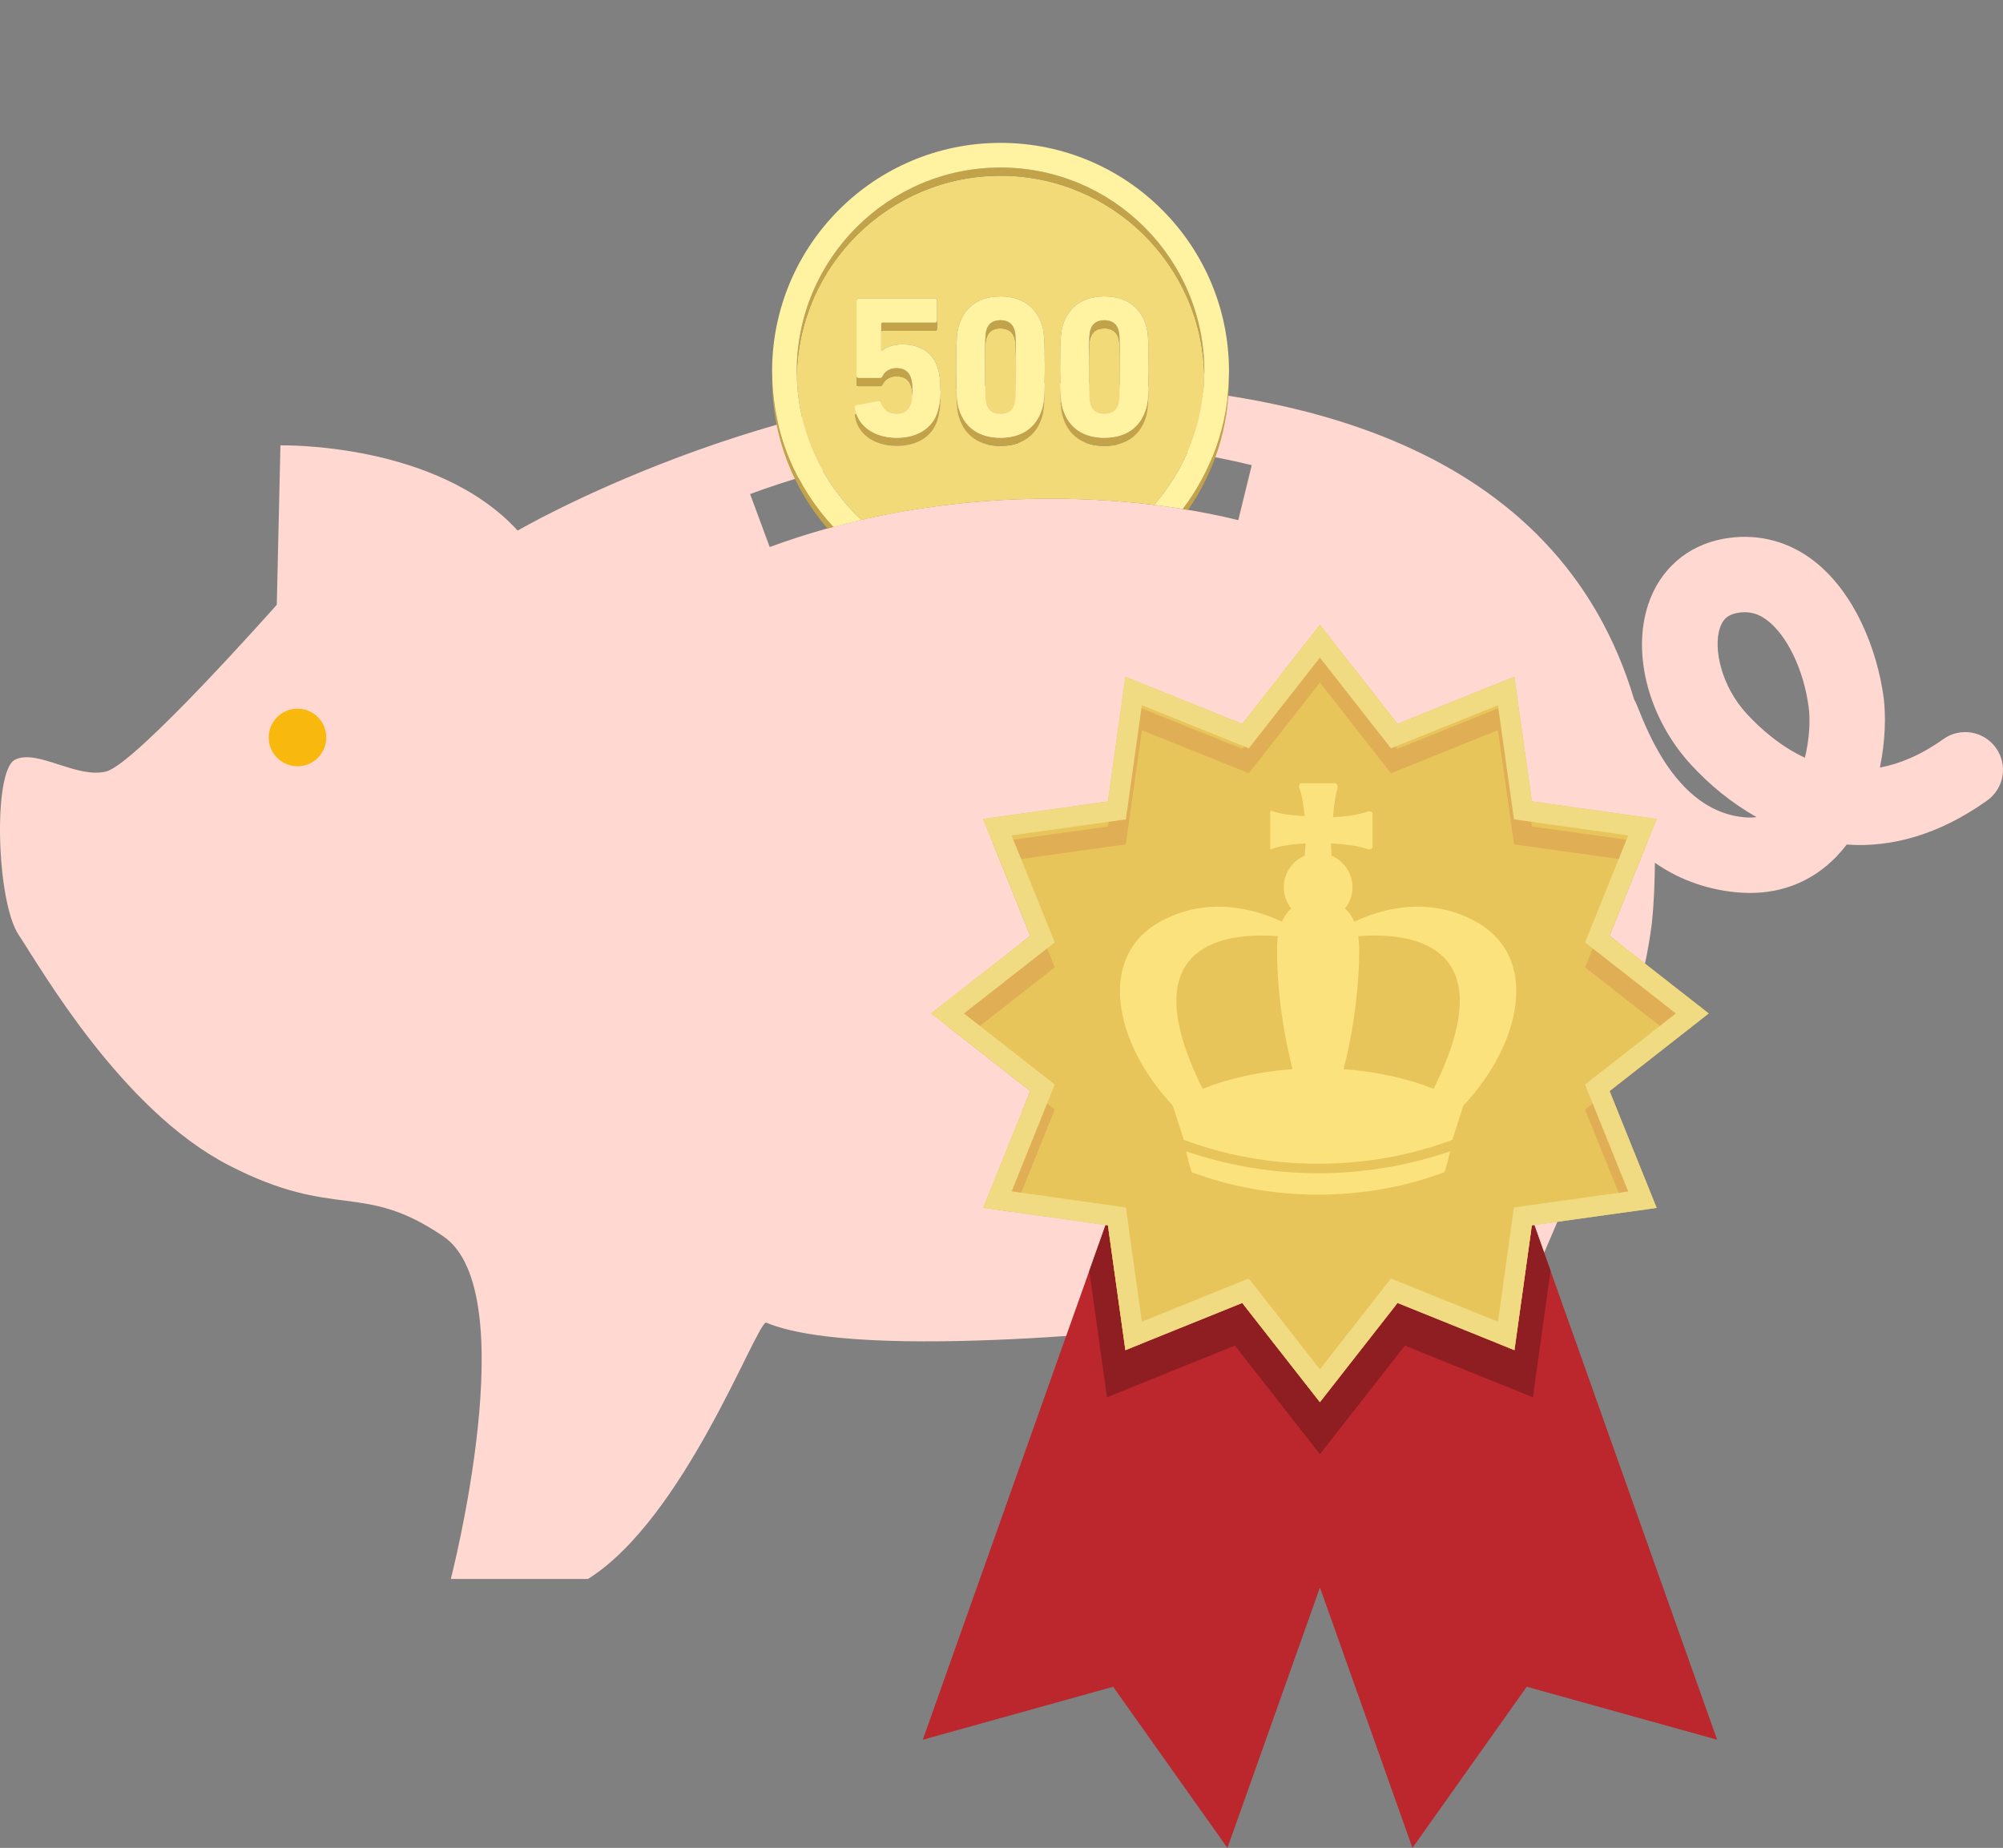
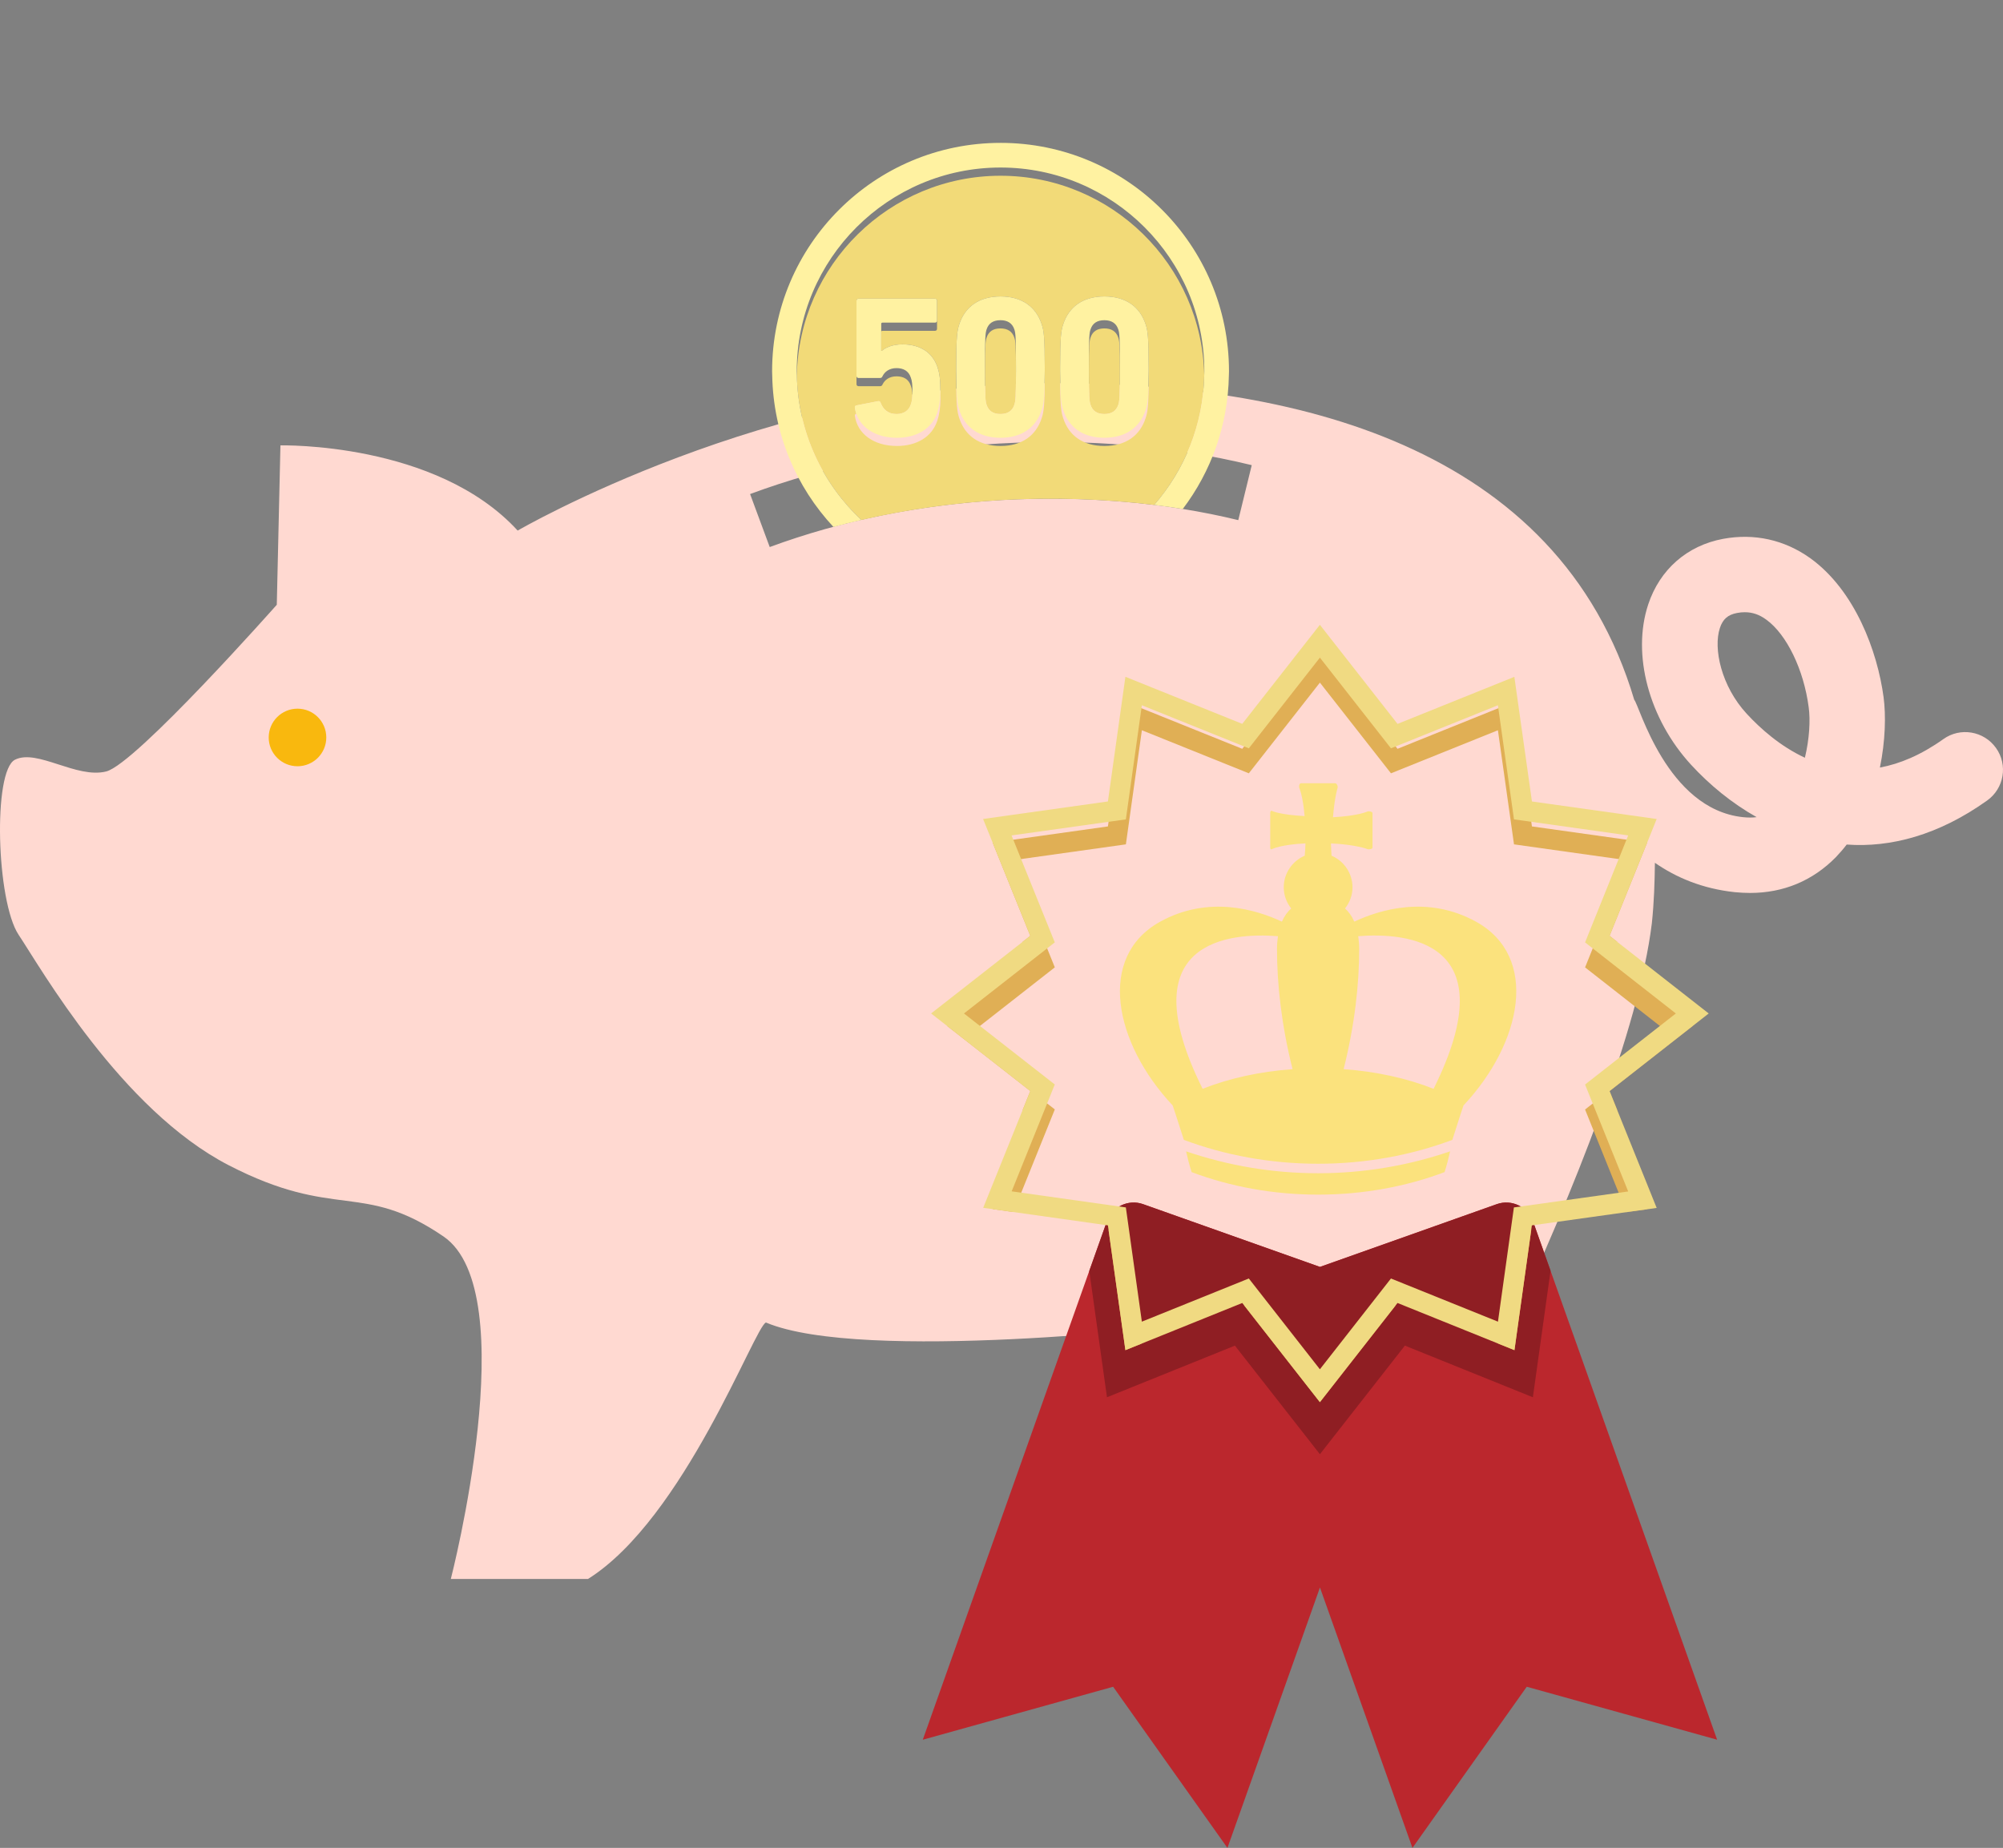
<svg xmlns="http://www.w3.org/2000/svg" version="1.2" baseProfile="tiny" width="274.16" height="252.983" viewBox="0 0 274.16 252.983">
  <rect x="0" y="0" width="274.16" height="252.983" fill="#808080" stroke="none" />
  <path fill="#FFD9D1" d="M273.195 102.39c-1.652-2.32-4.887-2.86-7.19-1.21-3.073 2.188-5.983 3.4-8.692 3.898.752-3.646.83-7.16.503-9.628-.846-6.308-3.92-14.604-10.003-19.01-3.573-2.564-7.72-3.456-11.964-2.67-4.937.922-8.66 4.198-10.246 8.967-2.274 6.848.09 15.68 5.867 21.965 2.535 2.76 5.568 5.253 8.968 7.166-.576.075-1.21.075-1.893 0-10.434-1.123-14.178-15.39-14.86-16.063-10.417-35.022-47.015-43.473-80.1-43.346-38.362.152-72.73 20.178-72.73 20.178-11.157-12.18-32.47-11.663-32.47-11.663l-.5 21.82s-19.3 21.805-23.348 22.82c-4.062 1.028-9.438-3.128-12.483-1.61-3.052 1.535-2.552 19.4.5 23.98 3.034 4.55 14.02 23.916 28.728 31.527 14.717 7.603 18.258 2.142 29.412 9.756 11.158 7.604 1.012 46.898 1.012 46.898h18.776c13.183-8.288 22.84-34.61 24.358-35.11 13.19 5.57 57.324.385 57.324.385-.5 13.193 10.14 34.727 10.14 34.727h16.242c1.527 0 33.996-60.818 37.548-89.746.31-2.917.386-5.615.422-8.303 2.9 2.014 6.5 3.55 10.945 4.022.692.067 1.404.106 2.086.106 4.56 0 8.57-1.67 11.74-4.9.52-.547 1.017-1.12 1.48-1.726 6.01.44 12.576-1.287 19.22-6.027 2.322-1.652 2.878-4.878 1.21-7.203zM169.49 71.208c-9.985-2.44-21.16-3.362-32.335-2.754-11.29.65-22.004 2.82-31.8 6.438l-2.687-7.256c10.505-3.897 21.967-6.22 34.044-6.913 12.077-.688 23.732.31 34.62 2.957l-1.842 7.528zm77.554 32.528c-3.36-1.565-6.08-3.976-7.97-6.028-3.477-3.772-4.59-8.93-3.667-11.725.403-1.228 1.095-1.824 2.34-2.063.378-.077.73-.105 1.08-.105 1.034 0 1.984.318 2.937 1.02 2.774 2.006 5.126 6.825 5.798 11.98.25 1.793.094 4.388-.518 6.92z" />
  <path fill="#F2DA78" d="M136.94 44.96c-.993 0-1.626.413-1.903 1.27-.155.47-.213 1-.22 4.59.007 3.59.064 4.12.22 4.59.277.856.91 1.27 1.903 1.27.964 0 1.624-.413 1.9-1.27.158-.47.216-1 .222-4.59-.006-3.59-.063-4.12-.222-4.59-.276-.856-.936-1.27-1.9-1.27z" />
  <path fill="#F2DA78" d="M136.947 24.06c-15.192 0-27.58 12.21-27.88 27.33.155 7.797 3.52 14.816 8.833 19.79 6.176-1.42 12.612-2.342 19.255-2.725 7.04-.383 14.077-.157 20.82.67 4.155-4.77 6.717-10.958 6.852-17.735-.3-15.12-12.686-27.33-27.88-27.33zm-8.224 30.572c0 1.188-.165 2.152-.414 2.92-.743 2.29-2.866 3.503-5.54 3.503-3.196 0-5.428-1.682-5.76-4.134-.025-.127.054-.25.2-.29-.09-.266-.16-.543-.2-.833-.027-.138.057-.275.223-.304l2.975-.578c.166-.027.275.055.33.22.332.883.992 1.545 2.18 1.545.937 0 1.682-.442 1.955-1.325.127-.336.188-.724.21-1.27-.02-.56-.083-.933-.21-1.27-.303-.938-1.047-1.295-1.956-1.295-1.02 0-1.624.522-1.9 1.075-.084.19-.166.274-.358.274h-2.95c-.166 0-.275-.11-.275-.275V41.162c0-.163.11-.276.275-.276h10.47c.167 0 .278.113.278.276V45.015c0 .165-.11.275-.277.275h-7.19c-.113 0-.168.054-.168.164v2.568h.085c.468-.41 1.405-.88 2.81-.88 2.398 0 4.134 1.076 4.822 3.168.25.774.386 1.628.386 3.198 0 .133-.01.254-.014.38.005.234.01.475.01.744zm14.28-3.25c0 4.16-.14 5.016-.413 5.842-.772 2.398-2.7 3.83-5.65 3.83-2.948 0-4.877-1.432-5.648-3.83-.276-.826-.414-1.682-.414-5.843v-.56-.563c0-4.16.138-5.017.414-5.842.77-2.397 2.7-3.833 5.65-3.833s4.876 1.436 5.648 3.833c.274.825.412 1.682.412 5.842v1.122zm13.81 5.842c-.77 2.398-2.7 3.83-5.648 3.83-2.95 0-4.878-1.432-5.65-3.83-.274-.826-.413-1.682-.413-5.843v-.56-.563c0-4.16.14-5.017.413-5.842.772-2.397 2.7-3.833 5.65-3.833 2.947 0 4.878 1.436 5.65 3.833.273.825.41 1.682.41 5.842v1.122c.002 4.162-.136 5.018-.41 5.844z" />
  <path fill="#F2DA78" d="M151.165 44.96c-.99 0-1.626.413-1.9 1.27-.16.47-.216 1-.222 4.59.006 3.59.062 4.12.22 4.59.276.856.91 1.27 1.902 1.27.964 0 1.626-.413 1.9-1.27.16-.47.216-1 .222-4.59-.006-3.59-.062-4.12-.22-4.59-.276-.856-.938-1.27-1.902-1.27z" />
-   <path fill="#C2A349" d="M124.672 51.692c-.303-.937-1.047-1.297-1.956-1.297-1.02 0-1.624.526-1.9 1.075-.084.193-.166.276-.358.276h-2.95c-.165 0-.274-.11-.274-.276v1.125c0 .165.11.274.275.274h2.948c.192 0 .274-.084.357-.275.277-.553.883-1.075 1.9-1.075.91 0 1.654.357 1.957 1.295.127.337.188.71.21 1.27.007-.166.01-.346.01-.547 0-.91-.054-1.407-.22-1.846zM122.77 59.93c-2.818 0-4.883-1.308-5.56-3.3-.146.04-.226.163-.2.29.332 2.453 2.563 4.135 5.76 4.135 2.674 0 4.797-1.214 5.54-3.502.248-.77.413-1.733.413-2.92 0-.27-.006-.51-.014-.742-.032 1.01-.18 1.856-.4 2.54-.744 2.29-2.867 3.5-5.54 3.5zM127.98 44.168h-7.192c-.113 0-.168.055-.168.163v1.125c0-.11.055-.164.168-.164h7.19c.167 0 .278-.11.278-.274v-1.123c0 .165-.11.275-.277.275zM136.94 59.93c-2.95 0-4.878-1.433-5.65-3.83-.263-.787-.4-1.606-.412-5.28v.56c0 4.162.137 5.018.413 5.844.772 2.398 2.7 3.83 5.65 3.83s4.877-1.432 5.65-3.83c.273-.826.41-1.682.41-5.843v-.56c-.013 3.674-.15 4.493-.41 5.28-.773 2.398-2.7 3.83-5.65 3.83zM136.94 43.837c-.993 0-1.626.413-1.903 1.267-.163.497-.22 1.048-.22 5.153v.562c.007-3.59.064-4.12.22-4.59.277-.856.91-1.27 1.903-1.27.964 0 1.624.413 1.9 1.27.158.47.216 1 .222 4.59v-.563c0-4.105-.056-4.656-.222-5.153-.276-.854-.936-1.267-1.9-1.267zM156.814 56.1c-.77 2.397-2.702 3.83-5.65 3.83-2.95 0-4.877-1.433-5.65-3.83-.26-.787-.398-1.606-.41-5.28l-.002.56c0 4.162.14 5.018.413 5.844.772 2.398 2.7 3.83 5.65 3.83 2.947 0 4.878-1.432 5.65-3.83.273-.826.41-1.682.41-5.843v-.56c-.012 3.674-.15 4.493-.41 5.28zM151.165 43.837c-.99 0-1.626.413-1.9 1.267-.167.497-.222 1.048-.222 5.153v.562c.006-3.59.062-4.12.22-4.59.276-.856.91-1.27 1.902-1.27.964 0 1.626.413 1.9 1.27.16.47.216 1 .222 4.59v-.563c0-4.105-.055-4.656-.22-5.153-.276-.854-.938-1.267-1.902-1.267z" />
  <path fill="#FFF2A1" d="M128.336 50.312c-.688-2.092-2.424-3.168-4.822-3.168-1.404 0-2.342.47-2.81.88h-.085v-3.692c0-.108.054-.163.167-.163h7.19c.167 0 .278-.11.278-.276v-2.731c0-.163-.11-.276-.277-.276h-10.47c-.167 0-.276.113-.276.276V51.47c0 .166.11.276.275.276h2.95c.19 0 .273-.083.356-.276.277-.55.883-1.075 1.9-1.075.91 0 1.654.36 1.957 1.297.166.44.22.936.22 1.847 0 .202-.003.38-.01.55-.02.543-.083.932-.21 1.268-.273.883-1.02 1.325-1.956 1.325-1.187 0-1.847-.662-2.178-1.545-.056-.165-.165-.247-.33-.22l-2.976.578c-.166.028-.25.166-.223.304.04.29.11.567.2.834.677 1.99 2.74 3.3 5.56 3.3 2.674 0 4.797-1.21 5.54-3.5.22-.685.368-1.532.4-2.54.003-.127.013-.248.013-.38.003-1.574-.134-2.428-.384-3.202zM142.59 44.416c-.772-2.397-2.7-3.833-5.65-3.833-2.948 0-4.877 1.436-5.648 3.833-.276.825-.414 1.682-.414 5.842v.562c.014 3.675.15 4.494.414 5.28.77 2.398 2.7 3.832 5.65 3.832s4.876-1.434 5.648-3.83c.262-.788.398-1.607.41-5.282l.002-.562c0-4.16-.138-5.017-.412-5.842zm-3.528 6.403c-.006 3.59-.063 4.12-.222 4.59-.276.856-.937 1.27-1.9 1.27-.993 0-1.626-.413-1.903-1.27-.155-.47-.213-1-.22-4.59v-.563c0-4.105.057-4.656.22-5.153.277-.854.91-1.267 1.903-1.267.964 0 1.624.413 1.9 1.267.166.497.222 1.048.222 5.153v.562zM151.165 59.93c2.947 0 4.878-1.433 5.65-3.83.26-.787.397-1.606.41-5.28v-.563c0-4.16-.137-5.017-.41-5.842-.772-2.397-2.703-3.833-5.65-3.833-2.95 0-4.878 1.436-5.65 3.833-.274.825-.413 1.682-.413 5.842v.562c.014 3.674.15 4.493.413 5.28.772 2.398 2.7 3.83 5.65 3.83zm2.122-9.11c-.006 3.59-.062 4.12-.22 4.59-.276.856-.94 1.27-1.902 1.27-.99 0-1.626-.413-1.9-1.27-.16-.47-.216-1-.222-4.59v-.563c0-4.105.055-4.656.22-5.153.276-.854.91-1.267 1.902-1.267.964 0 1.626.413 1.9 1.267.167.497.222 1.048.222 5.153v.562z" />
-   <path fill="#C2A349" d="M162.61 69.81c3.53-5.065 5.605-11.217 5.605-17.858 0-.188-.01-.374-.015-.562-.12 6.864-2.447 13.188-6.31 18.29.243.04.478.09.72.13zM105.682 51.952c0 7.796 2.86 14.92 7.58 20.397.27-.076.543-.14.812-.214-5.085-5.456-8.236-12.73-8.378-20.746-.004.188-.014.374-.014.562zM136.947 24.06c15.193 0 27.58 12.21 27.88 27.33.004-.188.015-.374.015-.562 0-15.38-12.513-27.894-27.895-27.894-15.38 0-27.895 12.513-27.895 27.894 0 .188.01.374.015.562.3-15.12 12.688-27.33 27.88-27.33z" />
  <path fill="#FFF2A1" d="M136.947 19.56c-17.268 0-31.266 14-31.266 31.27 0 .187.012.373.016.56.142 8.015 3.293 15.29 8.378 20.747 1.264-.34 2.54-.66 3.826-.955-5.312-4.974-8.678-11.994-8.833-19.79-.004-.19-.015-.375-.015-.563 0-15.382 12.514-27.895 27.895-27.895 15.382 0 27.895 12.513 27.895 27.894 0 .187-.01.373-.015.56-.135 6.778-2.696 12.966-6.853 17.737 1.317.162 2.624.346 3.917.554 3.863-5.1 6.19-11.425 6.31-18.29.005-.187.016-.372.016-.56 0-17.27-14-31.27-31.27-31.27z" />
  <circle fill="#F9B80E" cx="40.72" cy="100.96" r="3.941" />
  <path fill="#BB272D" d="M215.636 183.557l-5.574-15.696-.23-.65c-.713-2.01-2.942-3.074-4.952-2.362l-24.213 8.594-24.215-8.594c-2.01-.712-4.236.352-4.95 2.36l-.23.653-5.577 15.697-19.39 54.615 26.056-7.253 15.644 22.062 12.664-35.653 12.66 35.652 15.645-22.063 26.057 7.252-19.394-54.615z" />
  <path fill="#8F1E23" d="M209.813 191.286l.538-3.853 1.88-13.465-2.17-6.107-.23-.65c-.712-2.01-2.94-3.074-4.95-2.362l-24.214 8.594-24.215-8.594c-2.008-.712-4.235.352-4.95 2.36l-.23.653-2.178 6.13 1.883 13.443.54 3.853 3.603-1.455 13.908-5.613 9.243 11.81 2.39 3.056 2.392-3.057 9.24-11.81 13.916 5.615 3.605 1.456z" />
-   <path fill="#E8C55A" d="M180.66 85.535l-2.183 2.784-8.443 10.777-12.704-5.117-3.29-1.325-.494 3.512-1.9 13.552-13.572 1.903-3.515.496 1.33 3.288 5.13 12.71-10.784 8.442-2.79 2.184 2.79 2.182 10.785 8.438-5.12 12.696-1.326 3.29 3.512.49 13.56 1.913 1.9 13.565.493 3.518 3.292-1.33 12.702-5.127 8.442 10.786 2.184 2.792 2.183-2.792 8.44-10.787 12.71 5.127 3.296 1.33.49-3.52 1.892-13.562 13.57-1.9 3.514-.49-1.326-3.293-5.123-12.703 10.78-8.444 2.79-2.182-2.79-2.184-10.78-8.442 5.123-12.71 1.324-3.29-3.512-.495-13.56-1.904-1.912-13.555-.494-3.51-3.29 1.325-12.702 5.117-8.442-10.778-2.182-2.785" />
  <g fill="#E0AF55">
    <path d="M205.09 183.95l2.2.886.49-3.518 1.804-12.93-2.37.332M180.66 190.877l-9.727-12.43-.643.26 8.186 10.46 2.184 2.79 2.183-2.79 8.186-10.46-.643-.26M151.735 168.386l1.81 12.932.494 3.518 2.196-.886-2.133-15.23M220.307 149.37l10.78-8.444.606-.473-.605-.474-10.78-8.44 1.046-2.602-1.047-.82 5.123-12.71.02-.054-2.208-.31-13.56-1.904-1.912-13.553-.494-3.51-3.29 1.322-12.702 5.117-8.442-10.777-2.182-2.785-2.183 2.785-8.443 10.777L157.33 97.4l-3.29-1.325-.494 3.512-1.9 13.553-13.572 1.904-2.207.31.023.054 5.13 12.71-1.048.82 1.05 2.6-10.786 8.44-.605.475.606.473 10.785 8.438-1.047 2.6 1.048.82-5.12 12.696-.02.052 2.206.31.623.087 5.665-14.046-12.43-9.72 12.43-9.73-5.916-14.643 15.643-2.196 2.19-15.622 14.64 5.895 9.727-12.416 9.727 12.417 14.637-5.895 2.203 15.622 15.63 2.197-5.902 14.645 12.424 9.73-12.425 9.727 5.665 14.05.622-.087 2.21-.308-.022-.053-5.123-12.706 1.047-.82" />
  </g>
  <path fill="#F0DA82" d="M180.66 90.03l9.727 12.417 14.638-5.896 2.202 15.624 15.63 2.196-5.9 14.645 12.423 9.73-12.424 9.727 5.902 14.64-15.643 2.188-2.182 15.637-14.646-5.908-9.727 12.428-9.728-12.43-14.64 5.91-2.19-15.638-15.63-2.203 5.902-14.63-12.43-9.722 12.43-9.73-5.916-14.644 15.644-2.195 2.19-15.623 14.64 5.896 9.728-12.417m0-4.495l-2.184 2.784-8.442 10.777-12.704-5.117-3.29-1.325-.494 3.513-1.9 13.552-13.57 1.903-3.517.496 1.33 3.288 5.132 12.71-10.785 8.442-2.79 2.184 2.79 2.183 10.785 8.438-5.12 12.696-1.327 3.29 3.512.492 13.56 1.912 1.9 13.564.493 3.52 3.293-1.33 12.702-5.128 8.44 10.786 2.186 2.792 2.184-2.792 8.44-10.786 12.71 5.128 3.296 1.33.49-3.52 1.893-13.562 13.57-1.9 3.514-.49-1.326-3.293-5.122-12.703 10.78-8.442 2.79-2.183-2.79-2.184-10.78-8.44 5.123-12.71 1.325-3.29-3.512-.496-13.56-1.903-1.913-13.554-.493-3.51-3.29 1.325-12.702 5.118-8.442-10.778-2.183-2.785z" />
  <g fill="#FBE27D">
    <path d="M162.348 157.622c.197.894.438 1.847.757 2.845 5.265 1.976 11.124 3.08 17.31 3.08 6.184 0 12.045-1.104 17.31-3.08.317-.998.558-1.95.757-2.845-5.658 1.93-11.732 2.997-18.066 2.997-6.337 0-12.41-1.068-18.068-2.998z" />
    <path d="M202.023 126.178c-6.617-3.653-13.174-1.64-16.655-.003-.343-.788-.782-1.375-1.27-1.803.633-.8 1.024-1.798 1.024-2.896 0-1.943-1.183-3.614-2.867-4.33-.037-.5-.062-1.063-.078-1.684 3.434.164 4.97.774 4.97.774.183.1.716.008.716-.203v-1.975-2.742c0-.214-.533-.307-.717-.207 0 0-1.332.6-4.695.772.22-2.716.622-3.99.622-3.99.097-.192-.09-.66-.3-.66h-4.716c-.21 0-.305.468-.206.66 0 0 .495 1.12.714 3.832-3.36-.174-4.434-.694-4.434-.694-.183-.1-.268.072-.268.286V116.033c0 .21.085.304.268.203 0 0 1.12-.61 4.555-.774-.014.62-.06 1.185-.098 1.683-1.684.717-2.875 2.386-2.875 4.33 0 1.1.39 2.1 1.02 2.897-.487.428-.93 1.015-1.27 1.803-3.48-1.633-10.038-3.65-16.66.003-8.696 4.804-6.332 16.58 1.705 25.157.145.408.52 1.536 1.53 4.714 5.592 2.092 11.81 3.27 18.376 3.27 6.562 0 12.787-1.178 18.377-3.27 1-3.158 1.38-4.292 1.523-4.71 8.042-8.575 10.41-20.357 1.71-25.162zm-5.8 22.885c-3.587-1.423-7.783-2.366-12.316-2.693 1.518-6.028 2.133-11.646 2.133-16.446 0-.655-.057-1.226-.134-1.758 6.56-.52 20.454.532 10.317 20.897zm-21.3-20.897c-.08.532-.134 1.103-.134 1.758 0 4.8.612 10.418 2.13 16.446-4.53.327-8.725 1.27-12.31 2.69-10.143-20.363 3.753-21.414 10.312-20.894z" />
  </g>
</svg>